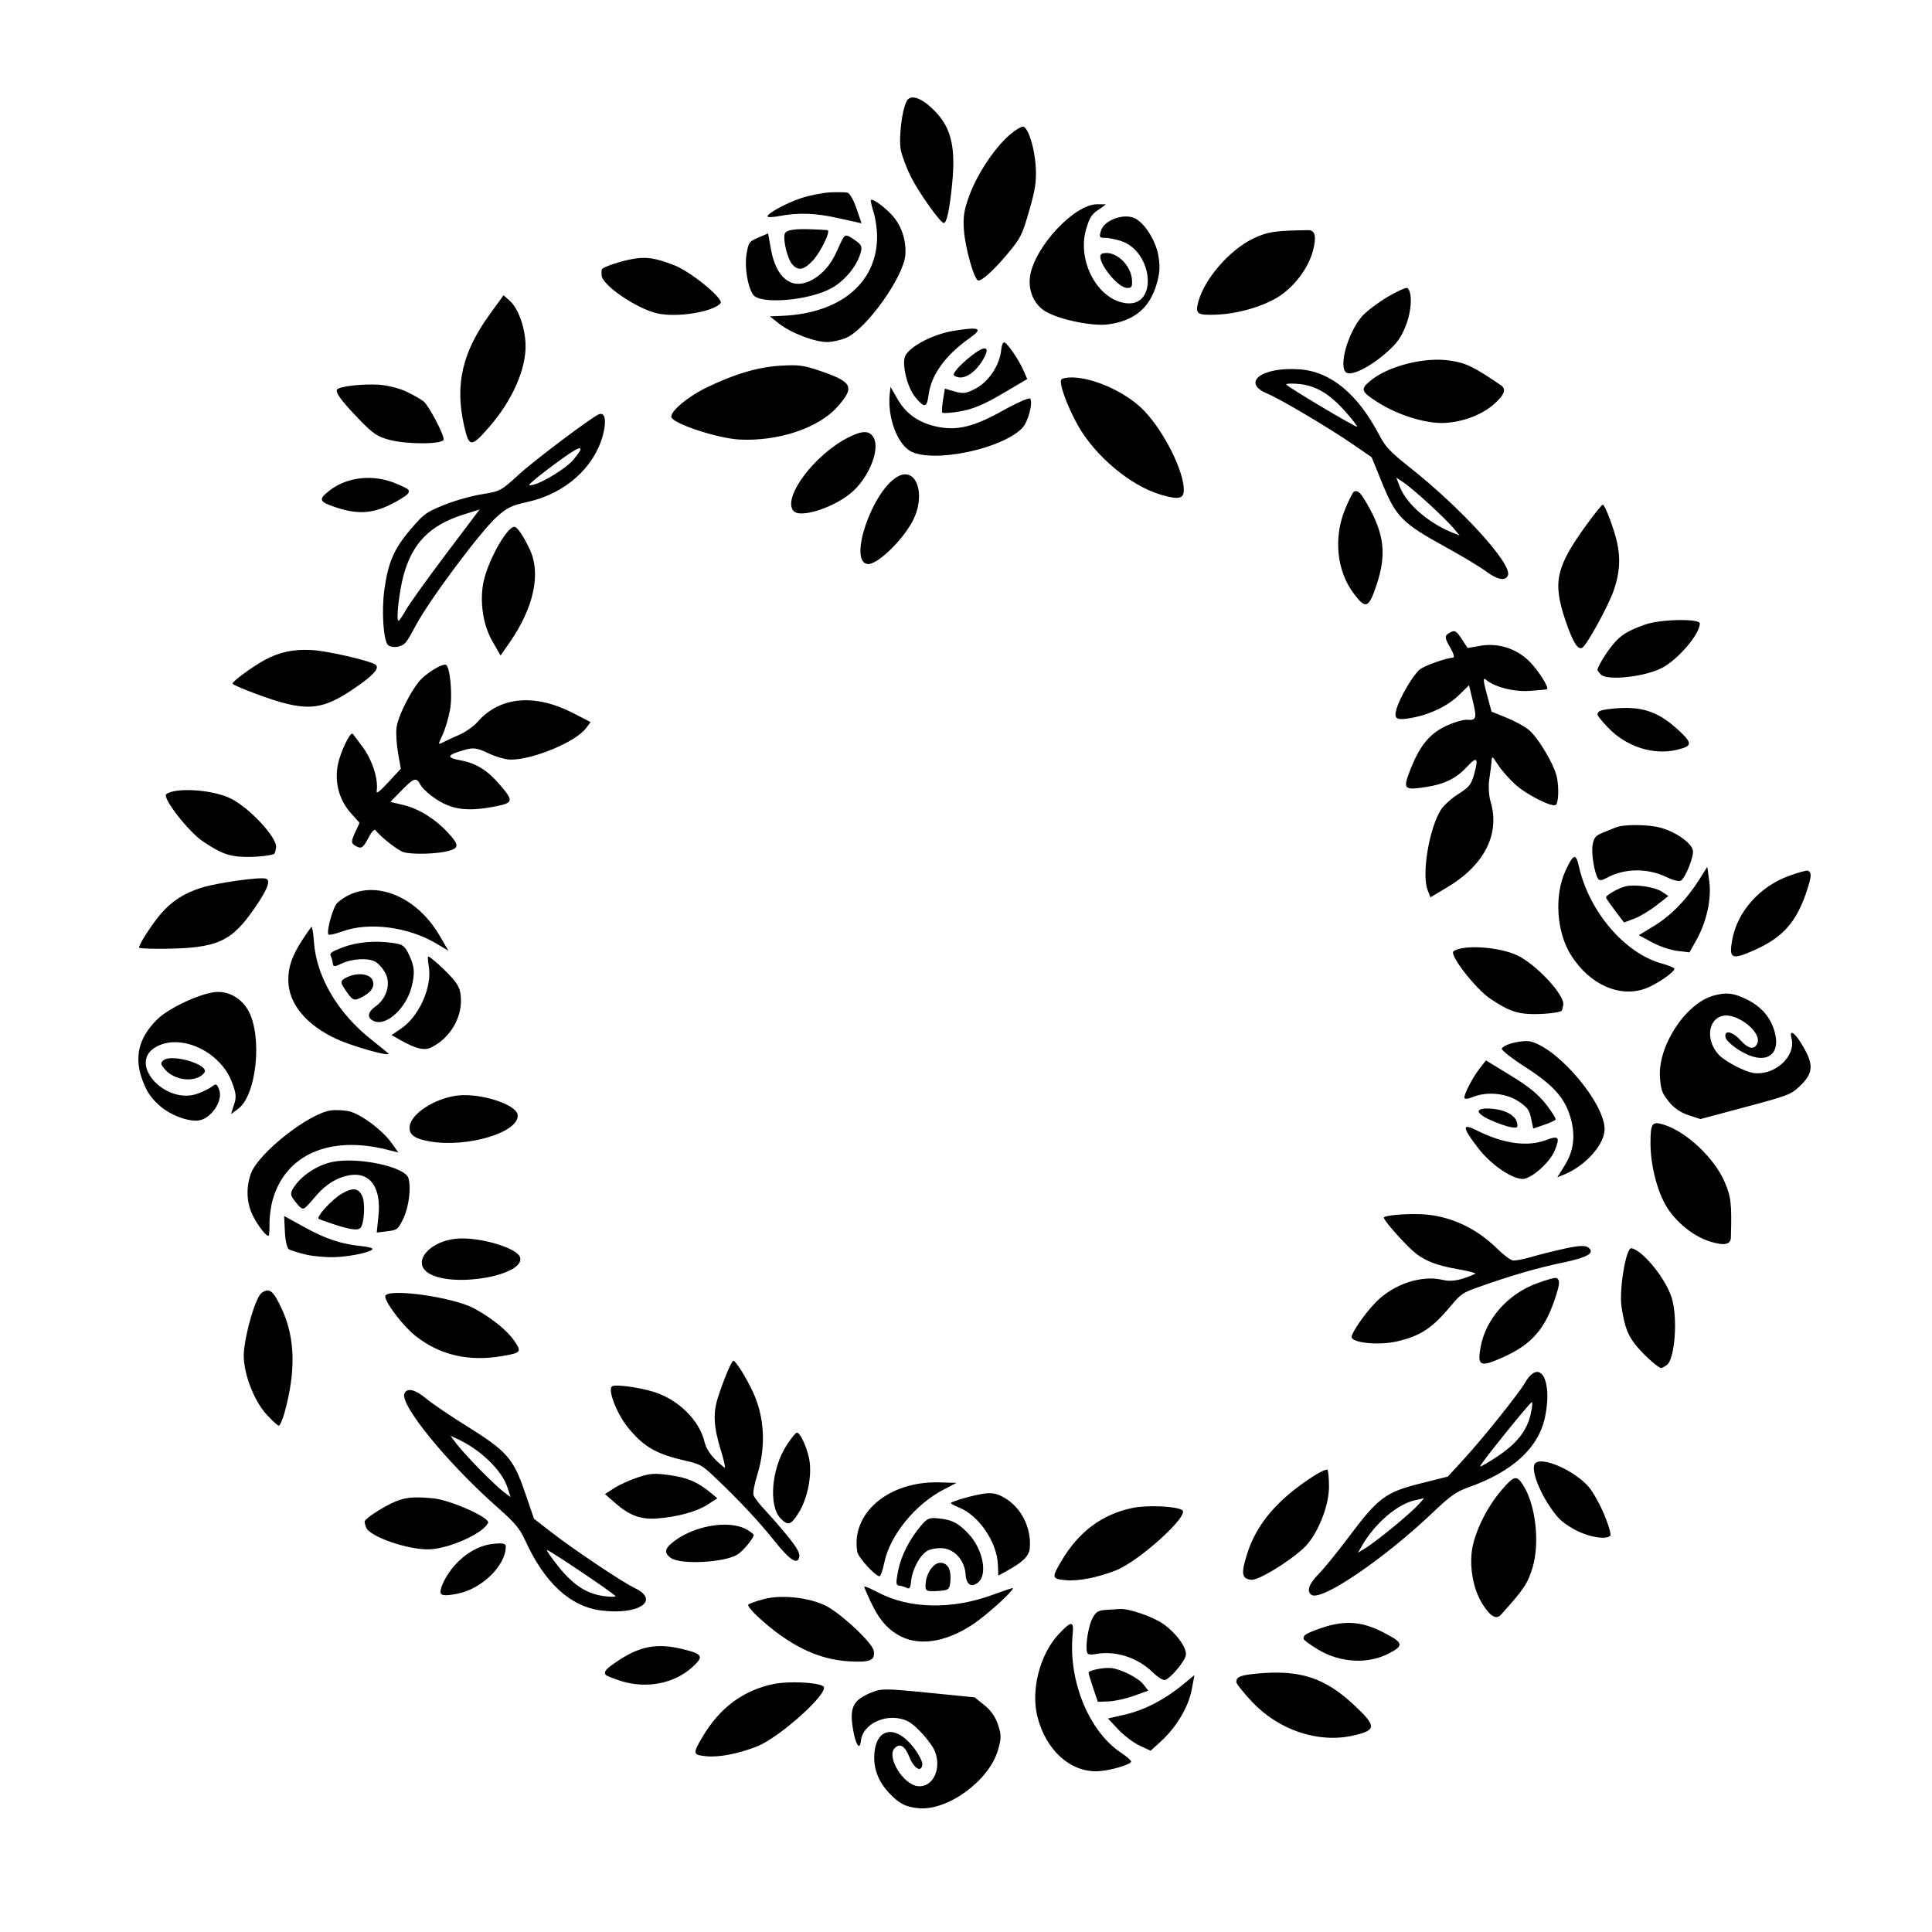
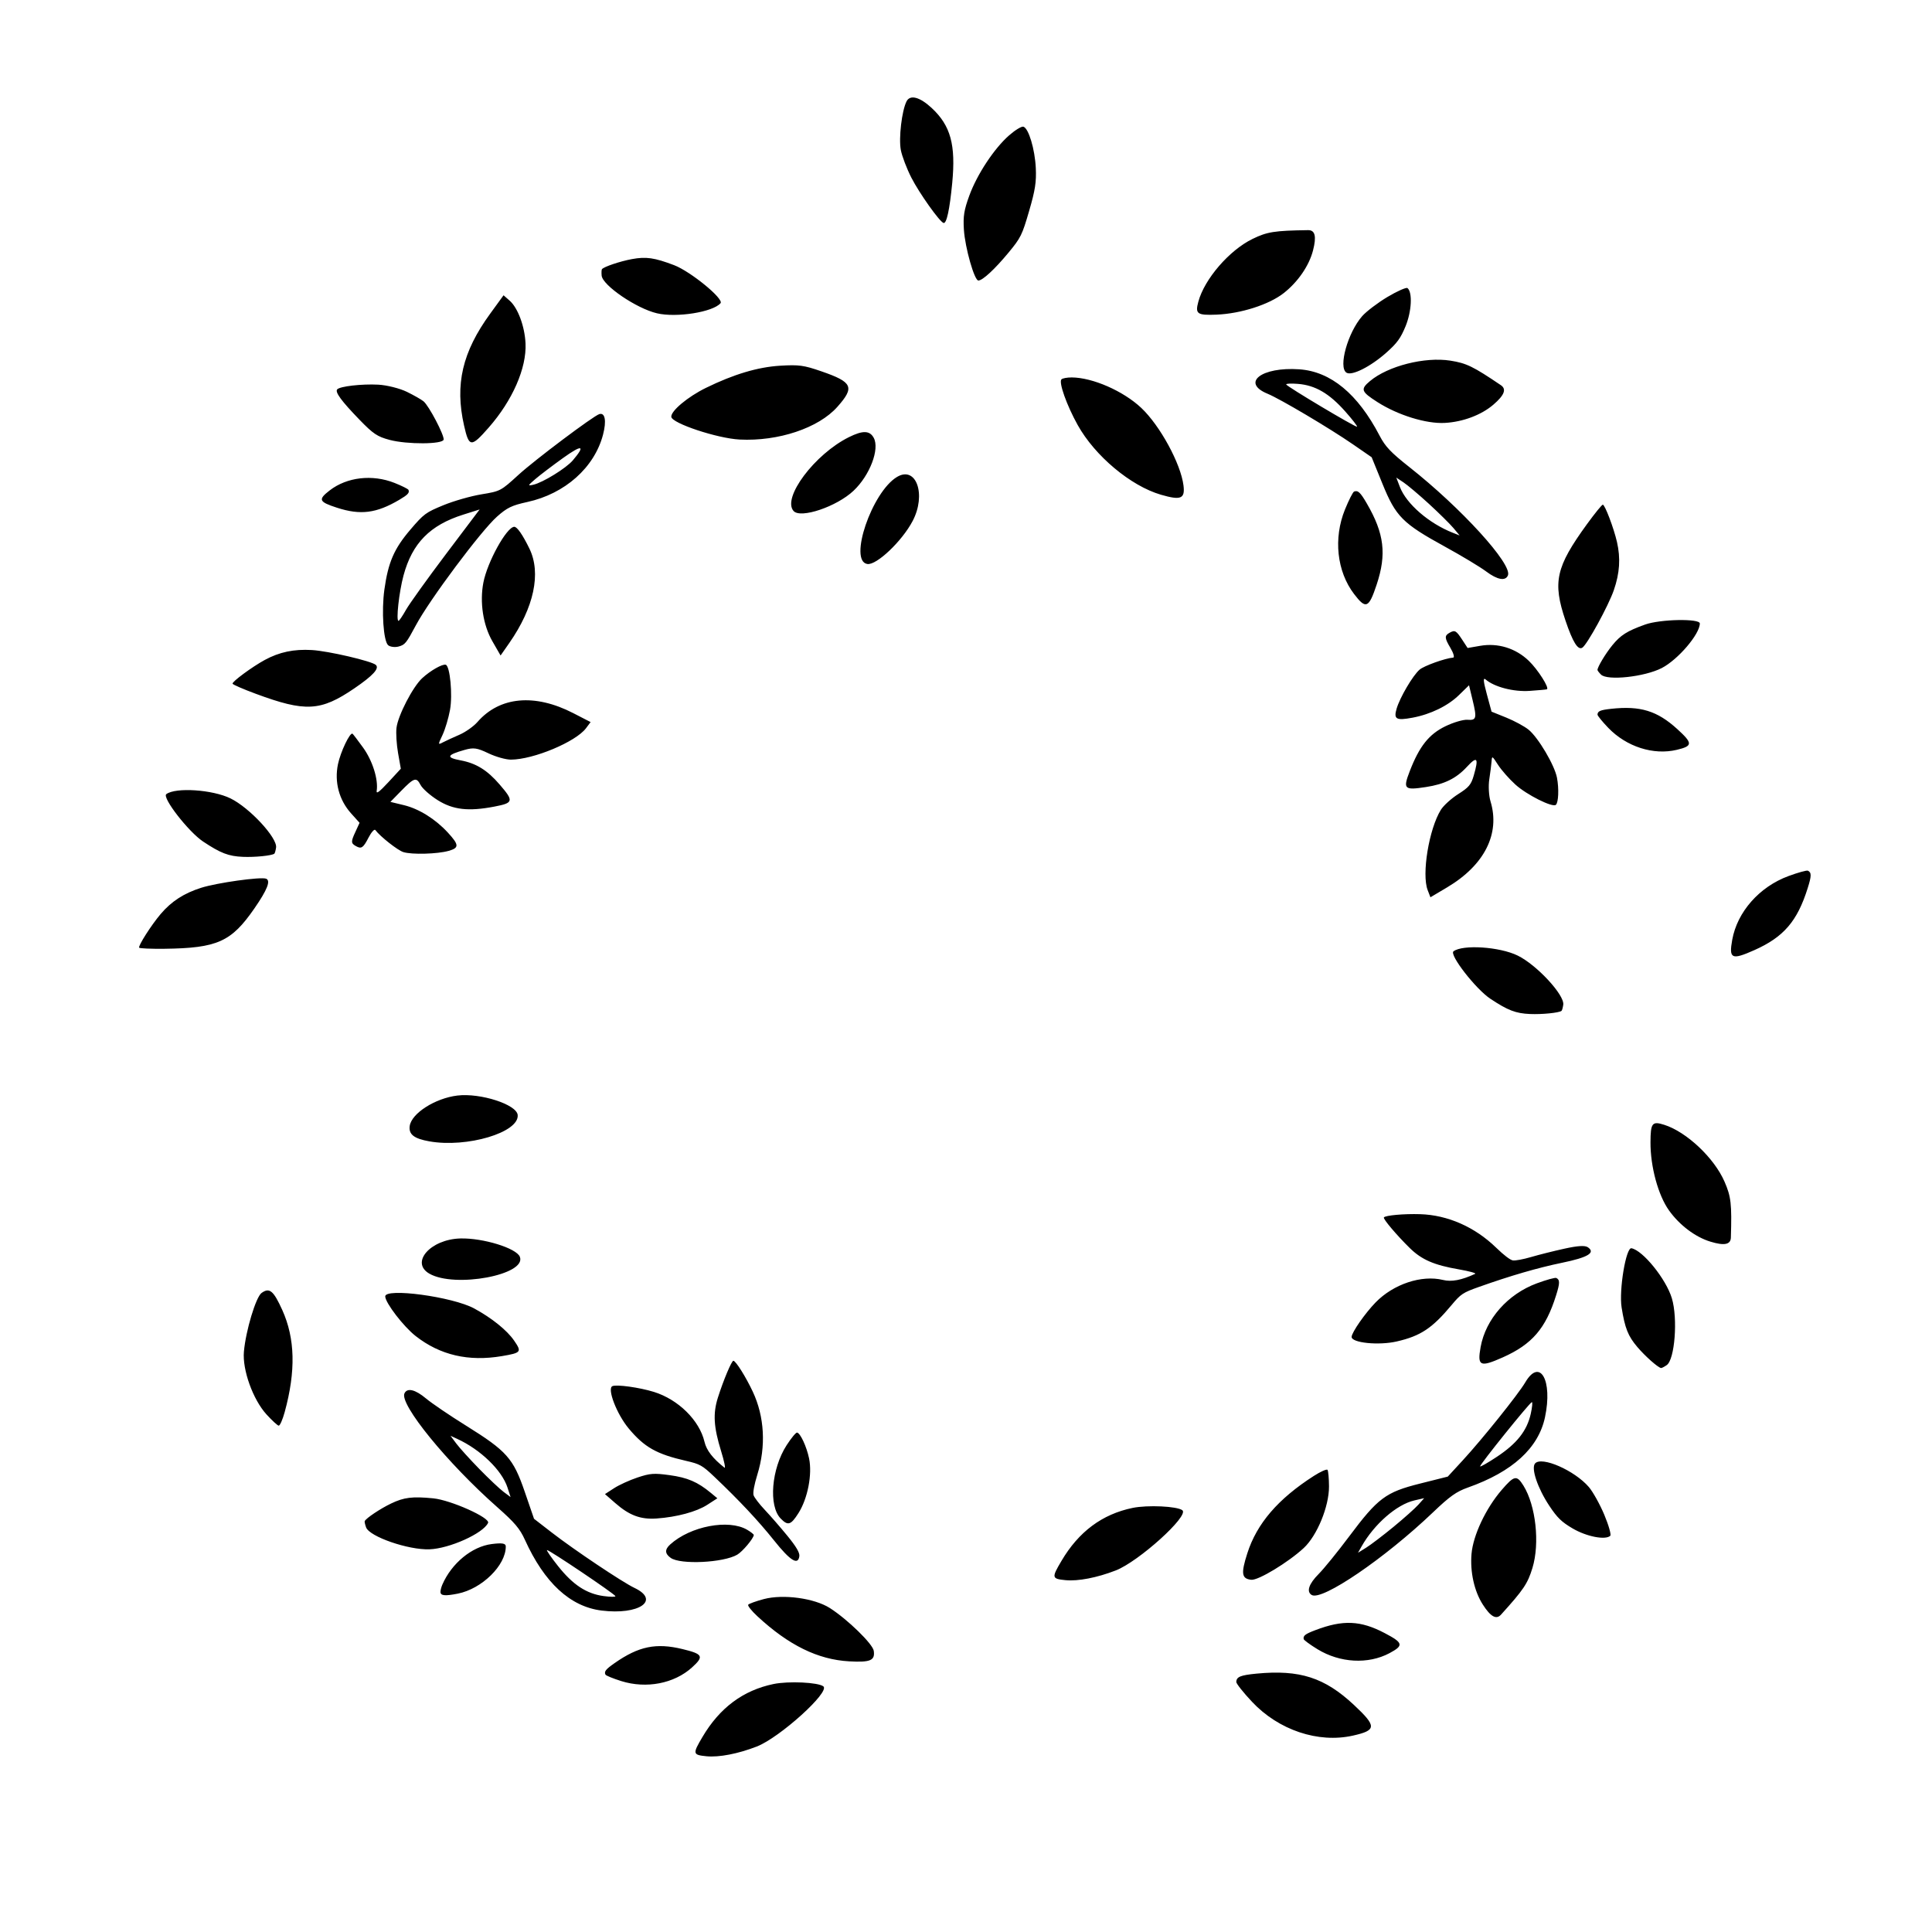
<svg xmlns="http://www.w3.org/2000/svg" fill="#000000" width="800px" height="800px" version="1.1" viewBox="144 144 512 512">
  <g>
    <path d="m411.45 179.85c1.621-1.414 3.281-2.414 3.762-2.273 1.379 0.402 3.043 5.941 3.285 10.926 0.18 3.703-0.156 5.883-1.77 11.41-1.859 6.398-2.207 7.098-5.445 11.02-3.637 4.398-6.871 7.394-8 7.41-1.059 0.016-3.531-8.68-3.84-13.488-0.227-3.535 0.035-5.18 1.438-9.02 2.066-5.656 6.606-12.523 10.57-15.984zm-27.203-8.992c-1.258 2.481-2.117 9.758-1.516 12.902 0.312 1.633 1.586 4.977 2.805 7.352 2.109 4.117 7.481 11.68 8.516 11.977 0.801 0.23 1.617-3.508 2.297-10.586 0.977-10.156-0.418-15.234-5.481-19.922-3.137-2.894-5.691-3.562-6.621-1.723zm127.45 51.836c-2.57 1.535-5.621 3.856-6.699 5.082-3.828 4.375-6.383 13.543-4.176 14.984 1.406 0.918 6.367-1.57 10.57-5.301 2.856-2.535 3.797-3.828 5.098-6.996 1.617-3.949 1.875-9.008 0.508-10.117-0.316-0.254-2.731 0.816-5.301 2.348zm16.648 16.879c-6.766-1.062-16.512 1.414-21.281 5.414-2.586 2.168-2.363 2.797 1.961 5.562 5.426 3.477 12.938 5.801 17.871 5.527 4.793-0.262 9.672-2.098 12.855-4.828 2.922-2.508 3.547-4.117 2.004-5.164-7.391-4.996-9.117-5.836-13.41-6.512zm-52.422-32.25c-6.156 3.004-12.727 10.617-14.348 16.621-0.883 3.254-0.332 3.641 4.793 3.441 6.438-0.258 13.926-2.648 17.82-5.699 3.777-2.961 6.731-7.254 7.777-11.316 0.961-3.727 0.555-5.406-1.309-5.379-8.93 0.133-10.832 0.43-14.734 2.332zm12.395 34.547c8.348 0.578 15.512 6.504 21.305 17.617 1.496 2.871 2.949 4.402 7.809 8.242 13.844 10.922 27.391 25.801 26.188 28.746-0.648 1.582-2.797 1.195-5.793-1.047-1.598-1.195-6.484-4.137-10.938-6.578-11.191-6.141-12.988-7.957-16.516-16.625l-2.867-7.047-4.906-3.387c-6.211-4.289-19.383-12.098-22.672-13.441-7.113-2.922-1.605-7.172 8.391-6.481zm12.152 11.129c-4.211-4.742-7.906-6.891-12.473-7.266-1.828-0.152-3.234-0.082-3.141 0.152 0.246 0.59 18.332 11.371 18.766 11.191 0.188-0.082-1.238-1.922-3.152-4.078zm22.238 24.551c-2.644-2.422-5.699-5.004-6.75-5.703l-1.926-1.281 0.957 2.488c1.723 4.481 7.699 9.652 14.02 12.137l1.809 0.711-1.641-1.965c-0.898-1.066-3.824-3.961-6.469-6.387zm-219.3 293.26c-8.305-1.039-15.133-7.344-20.309-18.762-1.34-2.953-2.707-4.559-7.344-8.656-13.219-11.668-25.938-27.266-24.57-30.137 0.734-1.543 2.856-1.039 5.727 1.367 1.531 1.281 6.246 4.484 10.559 7.168 10.832 6.746 12.535 8.656 15.578 17.508l2.473 7.195 4.711 3.648c5.969 4.621 18.691 13.141 21.895 14.664 6.957 3.305 1.223 7.246-8.719 6.004zm-11.52-11.781c3.945 4.961 7.512 7.316 12.055 7.941 1.812 0.25 3.223 0.262 3.144 0.02-0.215-0.605-17.68-12.359-18.129-12.203-0.184 0.07 1.137 1.988 2.93 4.242zm-20.859-25.734c2.504 2.562 5.414 5.309 6.43 6.066l1.848 1.379-0.82-2.539c-1.477-4.566-7.16-10.062-13.336-12.891l-1.762-0.812 1.531 2.055c0.84 1.129 3.602 4.176 6.109 6.742zm156.99-289.27c-1.211-0.004-2.398 0.211-2.715 0.5-0.805 0.73 1.379 6.879 4.301 12.121 4.574 8.203 14.043 16.125 22.051 18.461 5.281 1.535 6.418 1.074 5.984-2.438-0.719-5.789-6.238-15.914-11.211-20.586-4.762-4.477-12.879-8.027-18.41-8.059zm-77.254-3.109c-5.934 0.359-12.312 2.262-19.703 5.883-4.797 2.352-9.301 6.121-9.16 7.668 0.152 1.715 12.207 5.715 18.117 6.016 10.227 0.52 20.895-3.043 25.875-8.645 4.676-5.25 4.086-6.566-4.242-9.441-4.648-1.605-5.918-1.777-10.887-1.48zm152.09 33.348c-0.324 0.125-1.41 2.266-2.434 4.785-3.09 7.613-2.141 16.391 2.422 22.371 3.133 4.106 3.898 3.789 5.984-2.488 2.68-8.062 2.016-13.551-2.594-21.484-1.715-2.965-2.363-3.574-3.379-3.184zm-31.234 315.45c-0.023 0.434 1.84 2.793 4.172 5.273 7.047 7.508 17.531 11.027 26.73 8.973 6.316-1.414 6.352-2.453 0.301-8.121-7.773-7.273-14.375-9.402-25.816-8.312-4.269 0.414-5.305 0.832-5.387 2.188zm97.531-44.293c-1.16-2.762-3.027-6.109-4.098-7.352-3.793-4.402-12.516-8.219-14.246-6.238-1.102 1.266 0.664 6.523 3.769 11.211 2.109 3.184 3.258 4.297 6.219 6.031 3.688 2.156 8.66 3.117 9.945 1.926 0.289-0.277-0.43-2.824-1.59-5.578zm-19.043 14.117c2-6.551 0.906-16.547-2.379-21.828-1.785-2.863-2.438-2.731-5.785 1.16-4.203 4.887-7.551 11.996-7.977 16.922-0.406 4.781 0.719 9.875 2.977 13.406 2.07 3.246 3.578 4.09 4.832 2.707 5.988-6.621 7.062-8.211 8.332-12.367zm50.91-102.38c-2.731-6.281-10.039-13.184-15.973-15.07-3.211-1.023-3.629-0.492-3.648 4.637-0.031 6.445 2.031 14.031 4.906 18.051 2.793 3.906 6.953 7.047 10.965 8.273 3.684 1.129 5.375 0.789 5.43-1.074 0.27-8.922 0.055-10.832-1.68-14.816zm-47.578 62.422c-1.742 8.188-8.609 14.449-20.43 18.633-3.055 1.082-4.777 2.301-9.254 6.578-12.758 12.176-29.383 23.508-32.129 21.902-1.477-0.863-0.789-2.938 1.848-5.586 1.406-1.414 5.004-5.844 8.047-9.91 7.648-10.219 9.699-11.75 18.777-14.027l7.379-1.855 4.035-4.383c5.113-5.551 14.691-17.496 16.484-20.566 3.891-6.637 7.328-0.586 5.242 9.215zm-12.723 10.469c5.285-3.508 7.93-6.863 8.941-11.336 0.402-1.789 0.535-3.195 0.293-3.129-0.621 0.16-13.824 16.559-13.707 17.02 0.051 0.191 2.074-0.961 4.473-2.555zm-27.422 18.586c2.769-2.277 5.754-4.941 6.594-5.883l1.535-1.723-2.602 0.598c-4.676 1.078-10.637 6.273-13.984 12.184l-0.957 1.688 2.176-1.352c1.191-0.742 4.465-3.234 7.238-5.512zm43.145-65.961c-0.312-0.152-2.625 0.488-5.176 1.43-7.703 2.852-13.543 9.473-14.883 16.871-0.918 5.082-0.168 5.43 5.875 2.742 7.758-3.457 11.367-7.652 14.113-16.402 1.035-3.269 1.043-4.16 0.07-4.641zm66.68-107.93c-0.312-0.152-2.625 0.488-5.176 1.43-7.703 2.852-13.543 9.473-14.883 16.871-0.918 5.082-0.168 5.43 5.875 2.742 7.758-3.457 11.367-7.652 14.113-16.402 1.035-3.266 1.043-4.156 0.07-4.641zm-55.766-41.371c-0.016 0.293 1.27 1.867 2.867 3.527 4.832 5.008 11.957 7.289 18.152 5.812 4.258-1.012 4.273-1.719 0.133-5.492-5.32-4.848-9.805-6.223-17.527-5.379-2.887 0.316-3.578 0.613-3.625 1.531zm-262.9 254.42c0.133 0.262 2.016 1.031 4.211 1.719 6.644 2.07 13.992 0.656 18.715-3.617 3.246-2.934 2.922-3.559-2.523-4.875-6.992-1.691-11.586-0.746-17.957 3.703-2.375 1.656-2.848 2.246-2.445 3.07zm185.04-9.418c0.059 0.289 1.703 1.492 3.668 2.691 5.941 3.629 13.406 4.039 19.035 1.055 3.863-2.055 3.703-2.742-1.258-5.344-6.375-3.352-11.055-3.547-18.32-0.785-2.715 1.027-3.316 1.484-3.125 2.383zm-237.24-304.55c-0.102-0.246-1.754-1.074-3.691-1.844-5.875-2.332-12.617-1.559-17.191 1.984-3.144 2.434-2.891 3.019 1.949 4.59 6.219 2.016 10.434 1.477 16.512-2.109 2.266-1.34 2.731-1.844 2.422-2.621zm116.7-13.965c-9.059 4.508-17.734 16.086-14.652 19.555 1.859 2.086 11.438-1.145 15.906-5.371 4.309-4.07 6.961-11.027 5.344-14.012-1.066-1.965-2.894-2.016-6.598-0.172zm-111.17 186.61c9.965 1.773 23.832-2.359 23.41-6.977-0.25-2.785-9.863-5.894-15.977-5.164-5.883 0.707-12.16 4.711-12.637 8.07-0.309 2.223 1.133 3.348 5.203 4.07zm270.42-134.81c-1.438 0.789-1.41 1.379 0.172 4.039 0.816 1.371 1.148 2.535 0.734 2.57-2.141 0.176-7.715 2.176-8.898 3.188-1.793 1.535-5.223 7.375-6.098 10.352-0.816 2.801-0.121 3.195 4.227 2.383 4.777-0.891 9.375-3.133 12.305-5.996l2.66-2.594 0.945 3.914c1.18 4.856 1.027 5.414-1.387 5.234-1.09-0.082-3.703 0.691-5.824 1.719-4.352 2.109-6.898 5.316-9.426 11.859-1.855 4.801-1.516 5.133 4.266 4.246 4.938-0.754 8.047-2.293 10.879-5.367 2.727-2.957 3.168-2.379 1.793 2.344-0.695 2.398-1.285 3.098-4.121 4.898-1.82 1.152-3.879 3.027-4.586 4.156-3.152 5.078-5.125 17.078-3.5 21.285l0.734 1.898 4.418-2.625c9.906-5.879 14.113-14.219 11.504-22.797-0.449-1.465-0.594-4.082-0.328-5.824 0.266-1.742 0.539-3.871 0.605-4.742 0.121-1.559 0.145-1.547 1.723 0.906 0.887 1.375 2.934 3.703 4.586 5.203 2.984 2.719 9.863 6.168 10.734 5.379 0.695-0.629 0.848-4.266 0.293-7.188-0.629-3.32-4.973-10.664-7.535-12.734-1.094-0.887-3.797-2.348-5.91-3.199l-3.891-1.57-1.266-4.68c-0.934-3.438-1.008-4.457-0.297-3.844 2.309 1.988 7.391 3.309 11.652 3.019 2.336-0.16 4.398-0.348 4.57-0.418 0.75-0.316-2.383-5.246-4.805-7.566-3.477-3.332-8.176-4.777-12.863-3.961l-3.336 0.578-1.445-2.207c-1.578-2.41-1.926-2.606-3.285-1.859zm-289.86 56.578c1.43 0.801 1.918 0.465 3.336-2.289 0.727-1.414 1.543-2.316 1.789-1.984 1.285 1.723 5.934 5.387 7.426 5.848 2.254 0.707 9.023 0.52 12.012-0.328 2.812-0.797 2.769-1.594-0.223-4.848-3.289-3.57-7.629-6.289-11.609-7.254l-3.613-0.875 2.816-2.883c3.492-3.57 4.047-3.742 5.176-1.602 0.508 0.969 2.551 2.777 4.543 4.027 4.098 2.57 8.168 3.027 15.055 1.699 5.055-0.973 5.16-1.438 1.336-5.871-3.258-3.785-6.207-5.606-10.316-6.375-3.953-0.742-3.699-1.426 1.031-2.766 2.402-0.68 3.305-0.555 6.34 0.898 1.945 0.926 4.625 1.684 5.953 1.676 5.981-0.02 17.195-4.711 19.902-8.324l1.219-1.629-4.566-2.352c-10.238-5.281-19.539-4.422-25.426 2.336-1.008 1.152-3.144 2.664-4.762 3.367-1.617 0.699-3.566 1.598-4.344 2-1.387 0.727-1.387 0.695-0.145-1.941 0.695-1.48 1.582-4.449 1.984-6.644 0.727-3.969 0-11.633-1.129-11.957-0.902-0.258-4.066 1.547-6.254 3.566-2.484 2.293-6.402 9.871-6.801 13.145-0.172 1.402 0.02 4.465 0.418 6.707l0.73 4.133-3.293 3.566c-2.422 2.609-3.246 3.219-3.102 2.293 0.465-3.012-1.113-8.02-3.621-11.48-1.375-1.898-2.629-3.547-2.781-3.652-0.664-0.469-3.184 4.801-3.863 8.086-0.977 4.715 0.289 9.465 3.465 13.004l2.262 2.519-1.102 2.398c-1.219 2.625-1.199 3.027 0.156 3.785zm143.38-97.848c-6.676 3.984-12.922 22.363-7.848 23.078 2.434 0.344 9.168-6.051 11.969-11.371 3.699-7.004 0.973-14.75-4.121-11.707zm-123.92 211.15c6.746 3.863 25.832 0.301 23.965-4.473-0.898-2.293-9.77-5.023-15.781-4.863-7.922 0.223-13.332 6.387-8.184 9.336zm100.61 48.953c-0.66-3.16-2.328-6.731-3.188-6.848-0.301-0.039-1.543 1.461-2.766 3.359-4.035 6.254-4.832 16.082-1.57 19.426 1.926 1.977 2.691 1.742 4.711-1.438 2.445-3.844 3.699-10.285 2.812-14.5zm-5.746 20.516c-1.863-2.273-4.508-5.316-5.977-6.867-1.461-1.547-2.785-3.273-2.984-3.891-0.215-0.684 0.168-2.766 0.992-5.441 2.336-7.543 1.91-15.387-1.211-22.023-1.82-3.875-4.457-8.082-5.125-8.172-0.457-0.059-2.656 5.16-4.125 9.809-1.324 4.203-1.109 7.766 0.871 14.168 0.828 2.676 1.223 4.621 0.891 4.359-3.117-2.457-4.769-4.59-5.301-6.852-1.336-5.699-6.953-11.23-13.422-13.234-3.848-1.188-9.898-2.023-10.992-1.52-1.441 0.664 1.164 7.418 4.324 11.211 4.152 4.977 7.379 6.801 15.219 8.59 3.68 0.84 4.289 1.184 7.508 4.238 6.516 6.184 11.664 11.672 15.77 16.816 4.332 5.43 6.387 6.715 6.731 4.203 0.121-0.918-0.832-2.535-3.168-5.394zm205.9-76.094c-2.871 0.629-6.781 1.613-8.828 2.215-2.039 0.598-4.18 0.996-4.82 0.891-0.707-0.117-2.394-1.402-4.398-3.352-5.664-5.508-12.848-8.676-20.176-8.902-4.277-0.133-9.219 0.312-9.602 0.863-0.266 0.383 3.391 4.707 6.871 8.121 3.144 3.082 6.418 4.508 13.023 5.648 2.762 0.48 4.672 1.004 4.289 1.184-3.606 1.668-6.258 2.172-8.508 1.617-5.684-1.391-13.16 1.102-17.879 5.965-2.805 2.891-6.297 7.906-6.344 9.113-0.059 1.586 7.141 2.328 11.949 1.223 6.324-1.445 9.406-3.496 14.555-9.668 2.414-2.898 2.996-3.285 7.18-4.766 8.465-3.008 15.695-5.106 22.137-6.434 6.801-1.402 8.883-2.648 6.797-4.09-0.766-0.535-2.641-0.426-6.246 0.371zm-216.56 74.492c-4.902-2.891-15.047-0.957-20.398 3.891-1.477 1.336-1.43 2.445 0.145 3.562 2.586 1.84 13.984 1.281 17.625-0.855 1.395-0.82 4.254-4.207 4.387-5.199 0.023-0.184-0.777-0.824-1.758-1.398zm-9.598-9.758c-3.531-2.926-6.191-4.07-11.008-4.727-4.106-0.559-5.098-0.484-8.449 0.629-2.102 0.699-4.875 1.965-6.211 2.832l-2.418 1.566 2.742 2.394c3.738 3.266 6.707 4.367 10.926 4.074 5.344-0.371 10.602-1.789 13.426-3.617l2.691-1.738zm-58.492-312.54c-7.394 10.156-9.406 18.75-6.934 29.668 1.316 5.812 1.855 5.859 6.535 0.527 6.309-7.188 10.062-15.766 9.754-22.297-0.211-4.535-2.023-9.41-4.207-11.332l-1.617-1.422zm28.906 26.633c1.531-0.469 1.941 1.789 0.992 5.43-2.277 8.727-10.09 15.68-20.062 17.859-4.121 0.902-5.356 1.496-8.039 3.879-4.238 3.758-17.875 22.016-21.477 28.754-2.57 4.801-2.883 5.188-4.578 5.664-0.969 0.273-2.281 0.105-2.797-0.344-1.25-1.098-1.789-9.059-0.996-14.738 1.012-7.246 2.57-10.832 6.898-15.898 3.57-4.18 4.062-4.539 8.762-6.473 2.742-1.125 7.266-2.418 10.062-2.875 5.027-0.828 5.129-0.883 9.789-5.141 4.316-3.957 19.871-15.637 21.445-16.117zm-7.016 12.254c3.438-4.055 2.492-4.266-2.637-0.59-2.75 1.977-6.031 4.465-7.254 5.512-2.086 1.785-2.125 1.883-0.594 1.543 2.519-0.559 8.727-4.387 10.484-6.465zm-44.215 39.617c0.891-1.586 5.648-8.211 10.57-14.742l8.949-11.859-4.332 1.367c-8.828 2.781-13.539 7.57-15.844 16.137-1.184 4.383-2.023 12.07-1.32 12.012 0.199-0.02 1.07-1.297 1.977-2.914zm0.195-57.793c-1.855-0.906-5.309-1.77-7.57-1.883-4.363-0.227-10.141 0.438-10.855 1.25-0.629 0.719 1.109 3.082 5.894 8.027 3.672 3.789 4.731 4.492 8.016 5.367 4.648 1.23 14.09 1.176 14.297-0.082 0.195-1.168-3.906-8.984-5.324-10.141-0.566-0.477-2.602-1.633-4.457-2.539zm28.473 35.785c-2.035 0.133-7.113 9.336-8.16 14.785-1.004 5.215-0.074 11.27 2.379 15.531l2.18 3.793 2.309-3.309c6.551-9.402 8.5-18.52 5.336-25.016-1.812-3.719-3.289-5.836-4.043-5.785zm64.48 288.74c8.273 7.664 16.016 11.465 24.297 11.926 5.629 0.312 6.891-0.227 6.523-2.781-0.266-1.832-6.918-8.316-11.621-11.332-4.098-2.621-12.367-3.75-17.512-2.387-2.07 0.551-3.961 1.23-4.144 1.496-0.188 0.273 0.91 1.648 2.457 3.078zm147.46-37.223c-9.496 6.082-15.121 12.621-17.648 20.523-1.719 5.367-1.512 6.731 1.047 7.012 1.844 0.203 9.789-4.606 13.891-8.402 3.566-3.305 6.734-11.035 6.711-16.348-0.012-2.141-0.195-4.144-0.402-4.387-0.215-0.25-1.824 0.465-3.598 1.602zm72.359-252.21c-8.262 11.387-9.141 15.32-5.684 25.559 1.926 5.691 3.289 7.894 4.453 7.176 1.273-0.789 6.934-11.117 8.359-15.262 1.562-4.527 1.812-8.438 0.832-12.746-0.848-3.688-3.199-9.898-3.754-9.898-0.25-0.004-2.137 2.328-4.207 5.172zm-286.52 270.9c-0.004-0.82-0.973-0.977-3.762-0.621-5.219 0.672-10.574 5.074-13.043 10.727-0.301 0.691-0.527 1.602-0.504 2.012 0.059 0.957 1.238 1.059 4.57 0.402 6.414-1.262 12.785-7.523 12.738-12.52zm301.93-244.3c-4.777 1.707-6.492 2.797-8.688 5.492-1.824 2.242-3.93 5.754-3.93 6.543 0 0.168 0.414 0.707 0.941 1.23 1.688 1.668 11.559 0.598 16.098-1.742 4.301-2.223 10.082-8.988 10.082-11.809 0-1.355-10.496-1.148-14.504 0.285zm-368.22 18.332c13.195 4.891 17.215 4.672 26.145-1.414 4.961-3.387 6.715-5.297 5.707-6.223-1.109-1.012-12.574-3.684-16.949-3.941-4.781-0.281-8.613 0.527-12.5 2.637-3.324 1.809-8.672 5.75-8.52 6.281 0.066 0.242 2.816 1.441 6.117 2.66zm110.88-113.58c-5.203-1.977-7.41-2.293-11.16-1.602-3.117 0.574-7.375 2.004-7.941 2.664-0.117 0.137-0.156 0.883-0.086 1.699 0.223 2.594 9.219 8.73 14.68 10.004 5.176 1.211 14.816-0.328 16.828-2.68 0.961-1.133-7.953-8.426-12.32-10.086zm-63.812 326.81c-5.535-0.543-7.754-0.273-11.191 1.379-2.856 1.371-6.594 3.871-6.969 4.656-0.074 0.168 0.082 0.891 0.363 1.664 0.891 2.449 11.184 6.012 16.785 5.809 5.309-0.191 14.219-4.195 15.539-6.996 0.637-1.348-9.879-6.055-14.527-6.512zm-71.273-145.64c14.066-0.176 17.746-1.824 23.887-10.711 3.414-4.941 4.367-7.356 3.09-7.859-1.395-0.551-13.059 1.082-17.23 2.414-4.566 1.457-7.856 3.586-10.715 6.949-2.453 2.883-6.027 8.48-5.691 8.922 0.145 0.199 3.141 0.324 6.66 0.285zm10.293-28.41c4.637 3.082 6.715 3.883 10.523 4.047 3.164 0.137 7.637-0.312 8.34-0.832 0.145-0.109 0.348-0.828 0.465-1.637 0.363-2.578-7.047-10.566-12.086-13.023-4.777-2.332-14.52-2.977-17-1.129-1.195 0.887 5.867 9.984 9.758 12.574zm375.91 123.48c0.875 5.496 1.703 7.566 4.172 10.473 2.051 2.418 5.41 5.394 6.266 5.559 0.176 0.035 0.84-0.301 1.516-0.77 2.141-1.484 2.977-12.344 1.359-17.715-1.531-5.09-7.668-12.688-10.707-13.254-1.453-0.273-3.34 11.094-2.606 15.707zm-34.793-81.828c4.637 3.082 6.715 3.883 10.523 4.047 3.164 0.137 7.637-0.312 8.34-0.832 0.145-0.109 0.348-0.828 0.465-1.637 0.363-2.578-7.047-10.566-12.086-13.023-4.777-2.332-14.52-2.977-17-1.129-1.191 0.887 5.871 9.984 9.758 12.574zm-112.58 154.08c3.305 0.328 8.387-0.656 13.324-2.578 6.086-2.371 19.504-14.496 17.648-15.945-1.371-1.074-9.219-1.441-13.203-0.621-8.051 1.668-14.27 6.293-18.836 14.031-2.652 4.484-2.598 4.75 1.066 5.113zm-95.145 46.668c3.305 0.328 8.387-0.656 13.324-2.578 6.086-2.371 19.504-14.496 17.648-15.945-1.371-1.074-9.219-1.441-13.203-0.621-8.051 1.668-14.27 6.293-18.836 14.031-2.652 4.484-2.598 4.746 1.066 5.113zm-111.78-91.215c2.977-10.879 2.766-19.504-0.648-27.059-2.324-5.133-3.387-6.012-5.481-4.504-1.508 1.082-4.18 9.977-4.68 15.543-0.434 4.84 2.394 12.699 5.977 16.637 1.441 1.582 2.922 2.949 3.238 2.988 0.324 0.035 1.035-1.57 1.594-3.606zm60.789-18.949c-1.883-2.734-5.914-5.981-10.574-8.508-5.742-3.113-23.66-5.531-23.574-3.176 0.066 1.738 4.852 7.969 8.055 10.48 6.473 5.074 14.02 6.828 22.879 5.324 5.133-0.875 5.301-1.09 3.215-4.121z" />
-     <path d="m434.7 198.14c1.145 0 2.195 0.004 2.324 0.004 0.133 0-0.746 0.66-1.941 1.457-1.812 1.215-2.359 2.074-3.258 5.184-2.473 8.508 3.195 18.844 10.746 19.582 8.418 0.828 6.949-13.922-1.652-16.559-1.484-0.453-3.336-0.801-4.188-0.785-1.371 0.02-1.465-0.16-0.977-1.84 0.898-3.082 6.695-4.941 9.512-3.055 2.527 1.691 5.031 5.871 5.691 9.496 0.523 2.871 0.418 4.707-0.449 7.684-1.844 6.34-5.961 9.75-12.871 10.656-4.219 0.555-13.035-1.289-16.641-3.481-3.059-1.859-4.648-5.664-3.981-9.512 1.348-7.754 11.754-18.84 17.684-18.832zm1.461 13.043c-2.453 0.711 3.727 9.191 6.644 9.125 1.117-0.023 1.273-0.301 1.184-2.082-0.207-4.106-4.531-7.992-7.828-7.043zm-229 226.63c-0.918 0.684-1.754 1.32-1.859 1.395-0.105 0.074 0.203-0.977 0.676-2.332 0.719-2.062 0.637-3.078-0.516-6.102-3.141-8.289-13.879-13.133-20.359-9.184-7.219 4.402 2.82 15.301 11.273 12.238 1.461-0.527 3.148-1.367 3.82-1.891 1.082-0.848 1.27-0.754 1.891 0.875 1.137 3.004-2.371 7.977-5.762 8.16-3.039 0.168-7.547-1.664-10.262-4.168-2.144-1.98-3.164-3.508-4.262-6.41-2.336-6.172-1.098-11.371 3.875-16.254 3.031-2.984 11.191-6.812 15.387-7.231 3.562-0.352 7.117 1.727 8.902 5.203 3.59 7.019 1.941 22.137-2.805 25.699zm-9.012-9.547c1.531-2.039-8.504-5.106-10.797-3.293-0.875 0.691-0.836 1.008 0.309 2.371 2.641 3.16 8.434 3.664 10.488 0.922zm165.91-233.29c1.98-0.086 4.055-0.047 4.59 0.09 0.539 0.137 1.578 2.012 2.324 4.18l1.352 3.93-6.203-1.375c-6.141-1.367-10.488-1.508-15.754-0.516-1.496 0.281-2.812 0.336-2.934 0.121-0.395-0.68 4.805-3.543 8.906-4.906 2.234-0.742 5.746-1.434 7.719-1.523zm10.707 2.106c-0.059 0.203 0.297 1.703 0.77 3.254 0.48 1.562 0.891 4.367 0.906 6.125 0.109 12.352-9.582 20.555-25.074 21.234l-3.344 0.145 2.414 1.906c3.234 2.551 9.785 5.019 12.992 4.891 1.367-0.051 3.586-0.57 4.84-1.125 5.441-2.402 15.305-16.289 15.664-22.043 0.246-3.969-1.102-7.875-3.672-10.602-2.262-2.391-5.297-4.481-5.496-3.785zm-15.375 7.691c-5.066-0.188-7.117 0.156-7.438 1.234-0.469 1.617 0.719 6.531 1.93 7.961 1.602 1.898 3.098 1.656 5.488-0.883 2.09-2.223 4.852-7.914 3.926-8.086-0.32-0.055-2.043-0.156-3.906-0.227zm8.129 2.191c-0.277 0.406-1.074 2.047-1.805 3.719-1.621 3.707-4.211 6.5-7.309 7.879-4.828 2.156-8.742-1.098-10.066-8.359l-0.789-4.344-2.578 1.102c-2.481 1.059-2.602 1.23-3.141 4.445-0.559 3.34 0.281 8.52 1.738 10.676 1.793 2.656 14.691 1.613 20.703-1.672 3.531-1.93 6.731-5.773 7.766-9.309 0.488-1.676 0.301-2.188-1.203-3.269-2.238-1.598-2.731-1.727-3.316-0.867zm-142.59 269.48c-1.926-0.473-3.91-1.098-4.379-1.375-0.48-0.281-0.945-2.371-1.055-4.664l-0.191-4.152 5.566 3.066c5.508 3.039 9.645 4.394 14.973 4.922 1.516 0.152 2.793 0.469 2.848 0.711 0.188 0.766-5.606 2.047-9.926 2.203-2.356 0.086-5.918-0.238-7.836-0.711zm-9.684-5.035c0.109-0.176 0.191-1.719 0.176-3.34-0.02-1.633 0.371-4.445 0.852-6.137 3.371-11.887 14.977-17.035 30.031-13.324l3.25 0.801-1.777-2.504c-2.387-3.356-7.981-7.566-11.094-8.352-1.324-0.332-3.602-0.465-4.961-0.289-5.894 0.777-19.266 11.324-21.23 16.746-1.355 3.738-1.152 7.871 0.543 11.203 1.5 2.949 3.82 5.812 4.211 5.195zm16.922-3.059c4.812 1.602 6.879 1.855 7.481 0.906 0.906-1.414 1.145-6.469 0.387-8.184-1.008-2.273-2.508-2.465-5.516-0.695-2.629 1.547-6.883 6.231-6.039 6.656 0.293 0.148 1.914 0.727 3.688 1.316zm-7.191-4.387c0.383-0.316 1.602-1.664 2.777-3.062 2.602-3.098 5.871-5.047 9.234-5.508 5.234-0.711 8.082 3.512 7.309 10.852l-0.457 4.387 2.785-0.332c2.676-0.324 2.84-0.449 4.262-3.379 1.477-3.047 2.125-8.258 1.336-10.734-0.973-3.055-13.645-5.684-20.332-4.219-3.934 0.863-8.086 3.641-10.07 6.75-0.941 1.473-0.902 2.016 0.238 3.477 1.68 2.168 2.117 2.43 2.918 1.77zm171.65-232.27c7.008-1.16 8.055-0.715 4.402 1.863-6.488 4.578-10.238 9.742-10.941 15.074-0.465 3.5-1.062 3.602-3.547 0.594-2.191-2.656-3.691-9.129-2.562-11.07 1.496-2.566 7.414-5.594 12.648-6.461zm12.699 5.082c-0.387 3.93-3.215 8.258-6.602 10.098-2.574 1.402-3.445 1.535-5.684 0.887l-2.641-0.766-0.48 2.926c-0.262 1.605-0.363 3.144-0.215 3.406 0.145 0.262 2.324 0.121 4.812-0.316 3.332-0.586 6.309-1.84 11.129-4.68l6.586-3.879-1.055-2.398c-1.223-2.781-4.16-7.074-5.012-7.32-0.367-0.109-0.711 0.734-0.84 2.043zm-7.613 1.289c-1.719 1.32-3.617 3.082-4.238 3.926-1.02 1.391-0.988 1.566 0.312 1.945 1.875 0.543 4.484-1.125 6.379-4.074 2.477-3.859 1.328-4.703-2.453-1.797zm8.059 14.75c-7.617 4.254-12.027 5.356-17.234 4.309-4.902-0.988-8.348-3.344-10.621-7.273l-1.93-3.336-0.203 1.961c-0.637 6.144 2.051 13.355 5.664 15.18 6.144 3.102 24.156-0.711 29.473-6.238 1.516-1.582 2.875-6.609 2.098-7.773-0.23-0.355-3.516 1.086-7.246 3.172zm126.01 195.51c-4.328-5.633-4.43-6.769-0.434-4.762 7.098 3.562 13.422 4.434 18.453 2.543 3.309-1.246 3.68-0.762 2.195 2.848-1.309 3.184-6.309 7.562-8.551 7.481-2.969-0.109-8.43-3.902-11.664-8.109zm-1.5-13.594c3.648-1.512 8.797-1.059 12.016 1.059 2.449 1.613 2.977 2.312 3.461 4.594l0.57 2.691 2.805-0.957c1.543-0.523 2.941-1.164 3.109-1.414s-0.992-2.106-2.551-4.09c-2.086-2.66-4.594-4.695-9.375-7.613l-6.523-3.981-1.617 2.062c-1.875 2.394-4.273 7.008-4.09 7.871 0.074 0.371 0.98 0.281 2.195-0.223zm4.731 6.106c1.977 0.891 4.422 1.738 5.457 1.883 1.703 0.242 1.844 0.137 1.566-1.188-0.402-1.91-3.102-3.422-6.602-3.703-4.574-0.367-4.773 1.043-0.422 3.008zm9.199-14.059c7.34 4.711 10.395 8.082 11.926 13.168 1.441 4.785 0.984 8.938-1.41 12.797l-2.031 3.269 1.824-0.746c5.723-2.336 10.812-8.105 10.715-12.148-0.16-6.883-12.016-20.969-19.398-23.051-2.109-0.594-7.184 0.578-7.844 1.82-0.195 0.363 2.629 2.582 6.219 4.891zm-178 176.34c0.672 3.512 1.688 4.711 1.93 2.273 0.484-4.848 7.402-7.738 12.484-5.215 2.082 1.031 6.223 5.648 7.133 7.945 1.855 4.672-0.555 9.633-4.488 9.238-3.926-0.395-8.449-7.828-6.144-10.105 1.395-1.379 2.684-0.578 3.879 2.402 1.219 3.047 3.203 4.188 3.422 1.965 0.074-0.75-0.957-2.762-2.324-4.523-4.621-5.965-9.699-5.32-10.359 1.309-0.398 3.988 0.891 7.57 3.871 10.746 2.672 2.84 4.375 3.723 7.856 4.047 7.656 0.715 18.617-7.285 20.969-15.305 0.945-3.219 0.953-4.039 0.055-6.793-0.68-2.086-1.883-3.82-3.613-5.203l-2.59-2.082-12.262-1.219c-11.461-1.145-12.449-1.145-15.109-0.059-5.055 2.07-5.945 4.082-4.707 10.578zm251.16-182.57c-1.867-3.047-3.238-3.812-2.609-1.445 1.258 4.707-4.195 9.855-9.84 9.285-2.312-0.23-7.812-3.09-9.48-4.918-3.387-3.719-2.883-9.211 0.941-10.23 3.812-1.02 10.672 4.344 9.316 7.285-0.816 1.785-2.312 1.492-4.481-0.875-2.215-2.422-4.473-2.785-3.894-0.629 0.195 0.73 1.867 2.246 3.769 3.41 6.43 3.949 10.953 1.559 9.234-4.883-1.039-3.875-3.508-6.769-7.418-8.691-3.5-1.719-5.406-1.941-8.777-1.012-7.418 2.035-14.848 13.387-14.219 21.723 0.25 3.352 0.535 4.117 2.348 6.375 1.371 1.707 3.109 2.906 5.215 3.594l3.152 1.031 11.906-3.184c11.125-2.977 12.055-3.32 14.156-5.281 4.004-3.723 4.129-5.918 0.68-11.555zm-250.17 134.75c-1.789-10.262 8.324-18.848 21.738-18.449l4.539 0.133-3.289 1.703c-7.684 3.981-14.328 12.141-15.852 19.469-0.406 1.977-0.988 3.606-1.27 3.582-1.176-0.121-5.609-4.984-5.867-6.438zm3.457 13.023c2.152 4.57 4.086 6.969 7.125 8.828 5.269 3.223 12.52 2.273 19.961-2.621 3.688-2.422 11.094-9.145 10.652-9.668-0.066-0.074-2.481 0.734-5.316 1.777-10.73 3.961-22.043 3.75-30.242-0.562-2.102-1.102-3.82-1.824-3.809-1.594 0.012 0.234 0.727 1.922 1.629 3.84zm7.598-4.121c0.559 0.055 1.43 0.312 1.988 0.59 0.801 0.395 1.039 0.039 1.223-1.828 0.312-3.152 2.41-6.996 4.379-8.031 0.91-0.48 2.742-0.754 4.09-0.621 3.141 0.312 5.719 3.301 5.953 6.902 0.18 2.75 1.543 3.629 3.324 2.152 2.57-2.121 1.285-8.762-2.473-12.801-2.734-2.938-4.434-3.82-8.035-4.176-2.449-0.242-2.988-0.02-4.644 1.945-3.074 3.621-5.273 7.992-6.066 12.012-0.609 3.117-0.57 3.769 0.262 3.856zm8.043 1.449c0.645 0.066 2.144 0.02 3.258-0.098 1.824-0.191 2.098-0.473 2.289-2.402 0.301-3.027-0.562-4.801-2.43-4.988-1.848-0.188-3.82 2.414-4.117 5.441-0.141 1.477 0.09 1.957 1 2.047zm8.023-22.062c5.129 2.117 9.883 9.148 10.121 14.957l0.121 3.004 2.133-1.164c4.332-2.367 5.984-3.977 6.191-6 0.539-5.406-2.231-10.922-6.781-13.504-1.918-1.09-3.055-1.324-5.16-1.074-2.699 0.328-8.922 2.09-8.969 2.543-0.02 0.145 1.027 0.699 2.344 1.238zm-164.92-160.33c7.785-6.926 20.402-2.852 27.137 8.762l2.277 3.93-3.184-1.898c-7.43-4.434-17.871-5.785-24.898-3.219-1.895 0.691-3.586 1.059-3.715 0.805-0.52-1.066 1.281-7.394 2.383-8.379zm-9.25 9.789c-2.75 4.238-3.769 7.144-3.75 10.699 0.035 6.176 4.66 11.836 12.742 15.586 4 1.859 13.617 4.613 13.828 3.961 0.031-0.098-1.93-1.719-4.312-3.578-9.02-7.039-14.797-16.762-15.453-26-0.168-2.367-0.465-4.207-0.656-4.074-0.191 0.145-1.25 1.641-2.398 3.406zm7.5 4.293c0.246 0.508 0.488 1.379 0.551 2 0.086 0.887 0.516 0.902 2.195 0.074 2.848-1.395 7.219-1.637 9.129-0.508 0.887 0.523 2.086 1.934 2.68 3.152 1.387 2.832 0.207 6.602-2.731 8.695-2.242 1.602-2.273 3.219-0.074 3.961 3.16 1.066 8.125-3.523 9.578-8.844 1.059-3.871 0.91-5.777-0.68-9.035-1.082-2.207-1.559-2.551-4.102-2.926-4.699-0.699-9.574-0.277-13.402 1.168-2.977 1.133-3.504 1.512-3.144 2.262zm3.008 7.609c0.281 0.578 1.113 1.832 1.797 2.719 1.125 1.449 1.508 1.531 3.25 0.68 2.731-1.336 3.785-3.008 2.961-4.691-0.816-1.668-4.066-1.969-6.797-0.637-1.332 0.652-1.613 1.102-1.211 1.93zm22.977-4.809c0.902 5.473-2.57 13.227-7.387 16.48l-2.488 1.684 2.117 1.199c4.297 2.434 6.535 2.996 8.363 2.102 4.883-2.387 8.113-7.652 7.906-12.879-0.086-2.207-0.484-3.293-1.809-4.953-1.699-2.121-6.473-6.484-6.887-6.281-0.129 0.066-0.051 1.25 0.184 2.648zm161.27 198.72c-1.75-7.004 0.66-16.379 5.566-21.684 3.414-3.691 4.156-3.719 3.797-0.141-1.223 12.297 4.254 25.762 12.797 31.449 1.527 1.012 2.719 2.055 2.691 2.344-0.082 0.82-5.707 2.457-8.836 2.574-7.305 0.273-13.785-5.606-16.016-14.543zm13.18-16.953c0.172 0.578 0.836 0.695 2.359 0.422 5.231-0.945 11.09 0.961 15.113 4.922 1.246 1.223 2.672 2.102 3.184 1.961 1.465-0.398 5.387-5.098 5.535-6.644 0.203-2.019-2.719-5.969-6.133-8.289-2.863-1.945-9.184-4.082-11.445-3.875-0.574 0.051-2.191 0.16-3.566 0.238-2.09 0.117-2.707 0.492-3.637 2.238-1.086 2.035-1.914 7.34-1.41 9.027zm1.621 9.457 1.23 3.633 2.871-0.105c1.578-0.055 4.59-0.727 6.68-1.48l3.809-1.375-1.254-1.621c-1.375-1.773-5.977-4.106-8.613-4.367-1.996-0.195-5.941 0.613-5.949 1.23-0.004 0.25 0.543 2.066 1.227 4.086zm6.644 10.969c1.512 1.605 4.039 3.516 5.652 4.266l2.922 1.367 2.762-2.519c4.074-3.719 7.238-9.035 8.117-13.629l0.742-3.894-3.254 2.664c-4.758 3.894-10.02 6.602-15.145 7.789l-4.523 1.047zm120.01-205.16c-3.859-6.098-4.519-15.754-1.523-22.332 2.086-4.578 2.781-4.836 3.562-1.328 2.699 12.062 12.133 23.121 22.027 25.84 1.77 0.484 3.231 1.098 3.289 1.375 0.18 0.805-4.644 4.125-7.582 5.219-6.844 2.559-14.848-0.992-19.773-8.773zm7.188-20.238c0.348 0.492 1.012 0.398 2.371-0.344 4.672-2.539 10.832-2.57 15.895-0.074 1.566 0.77 3.195 1.152 3.641 0.863 1.27-0.84 3.512-6.531 3.168-8.047-0.441-1.984-4.457-4.816-8.422-5.941-3.324-0.945-10-0.992-12.086-0.082-0.527 0.23-2.031 0.84-3.309 1.344-1.949 0.766-2.414 1.32-2.75 3.269-0.391 2.273 0.488 7.566 1.492 9.012zm4.512 8.469 2.312 3.062 2.695-1.004c1.477-0.551 4.133-2.133 5.879-3.5l3.184-2.504-1.703-1.145c-1.859-1.25-6.961-2.019-9.551-1.441-1.961 0.438-5.445 2.449-5.262 3.031 0.078 0.246 1.164 1.801 2.445 3.5zm9.754 8.328c1.941 1.055 4.938 2.07 6.711 2.277l3.199 0.379 1.828-3.258c2.699-4.812 4.035-10.848 3.426-15.488l-0.52-3.93-2.254 3.559c-3.293 5.195-7.441 9.418-11.93 12.152l-3.969 2.414z" />
  </g>
</svg>